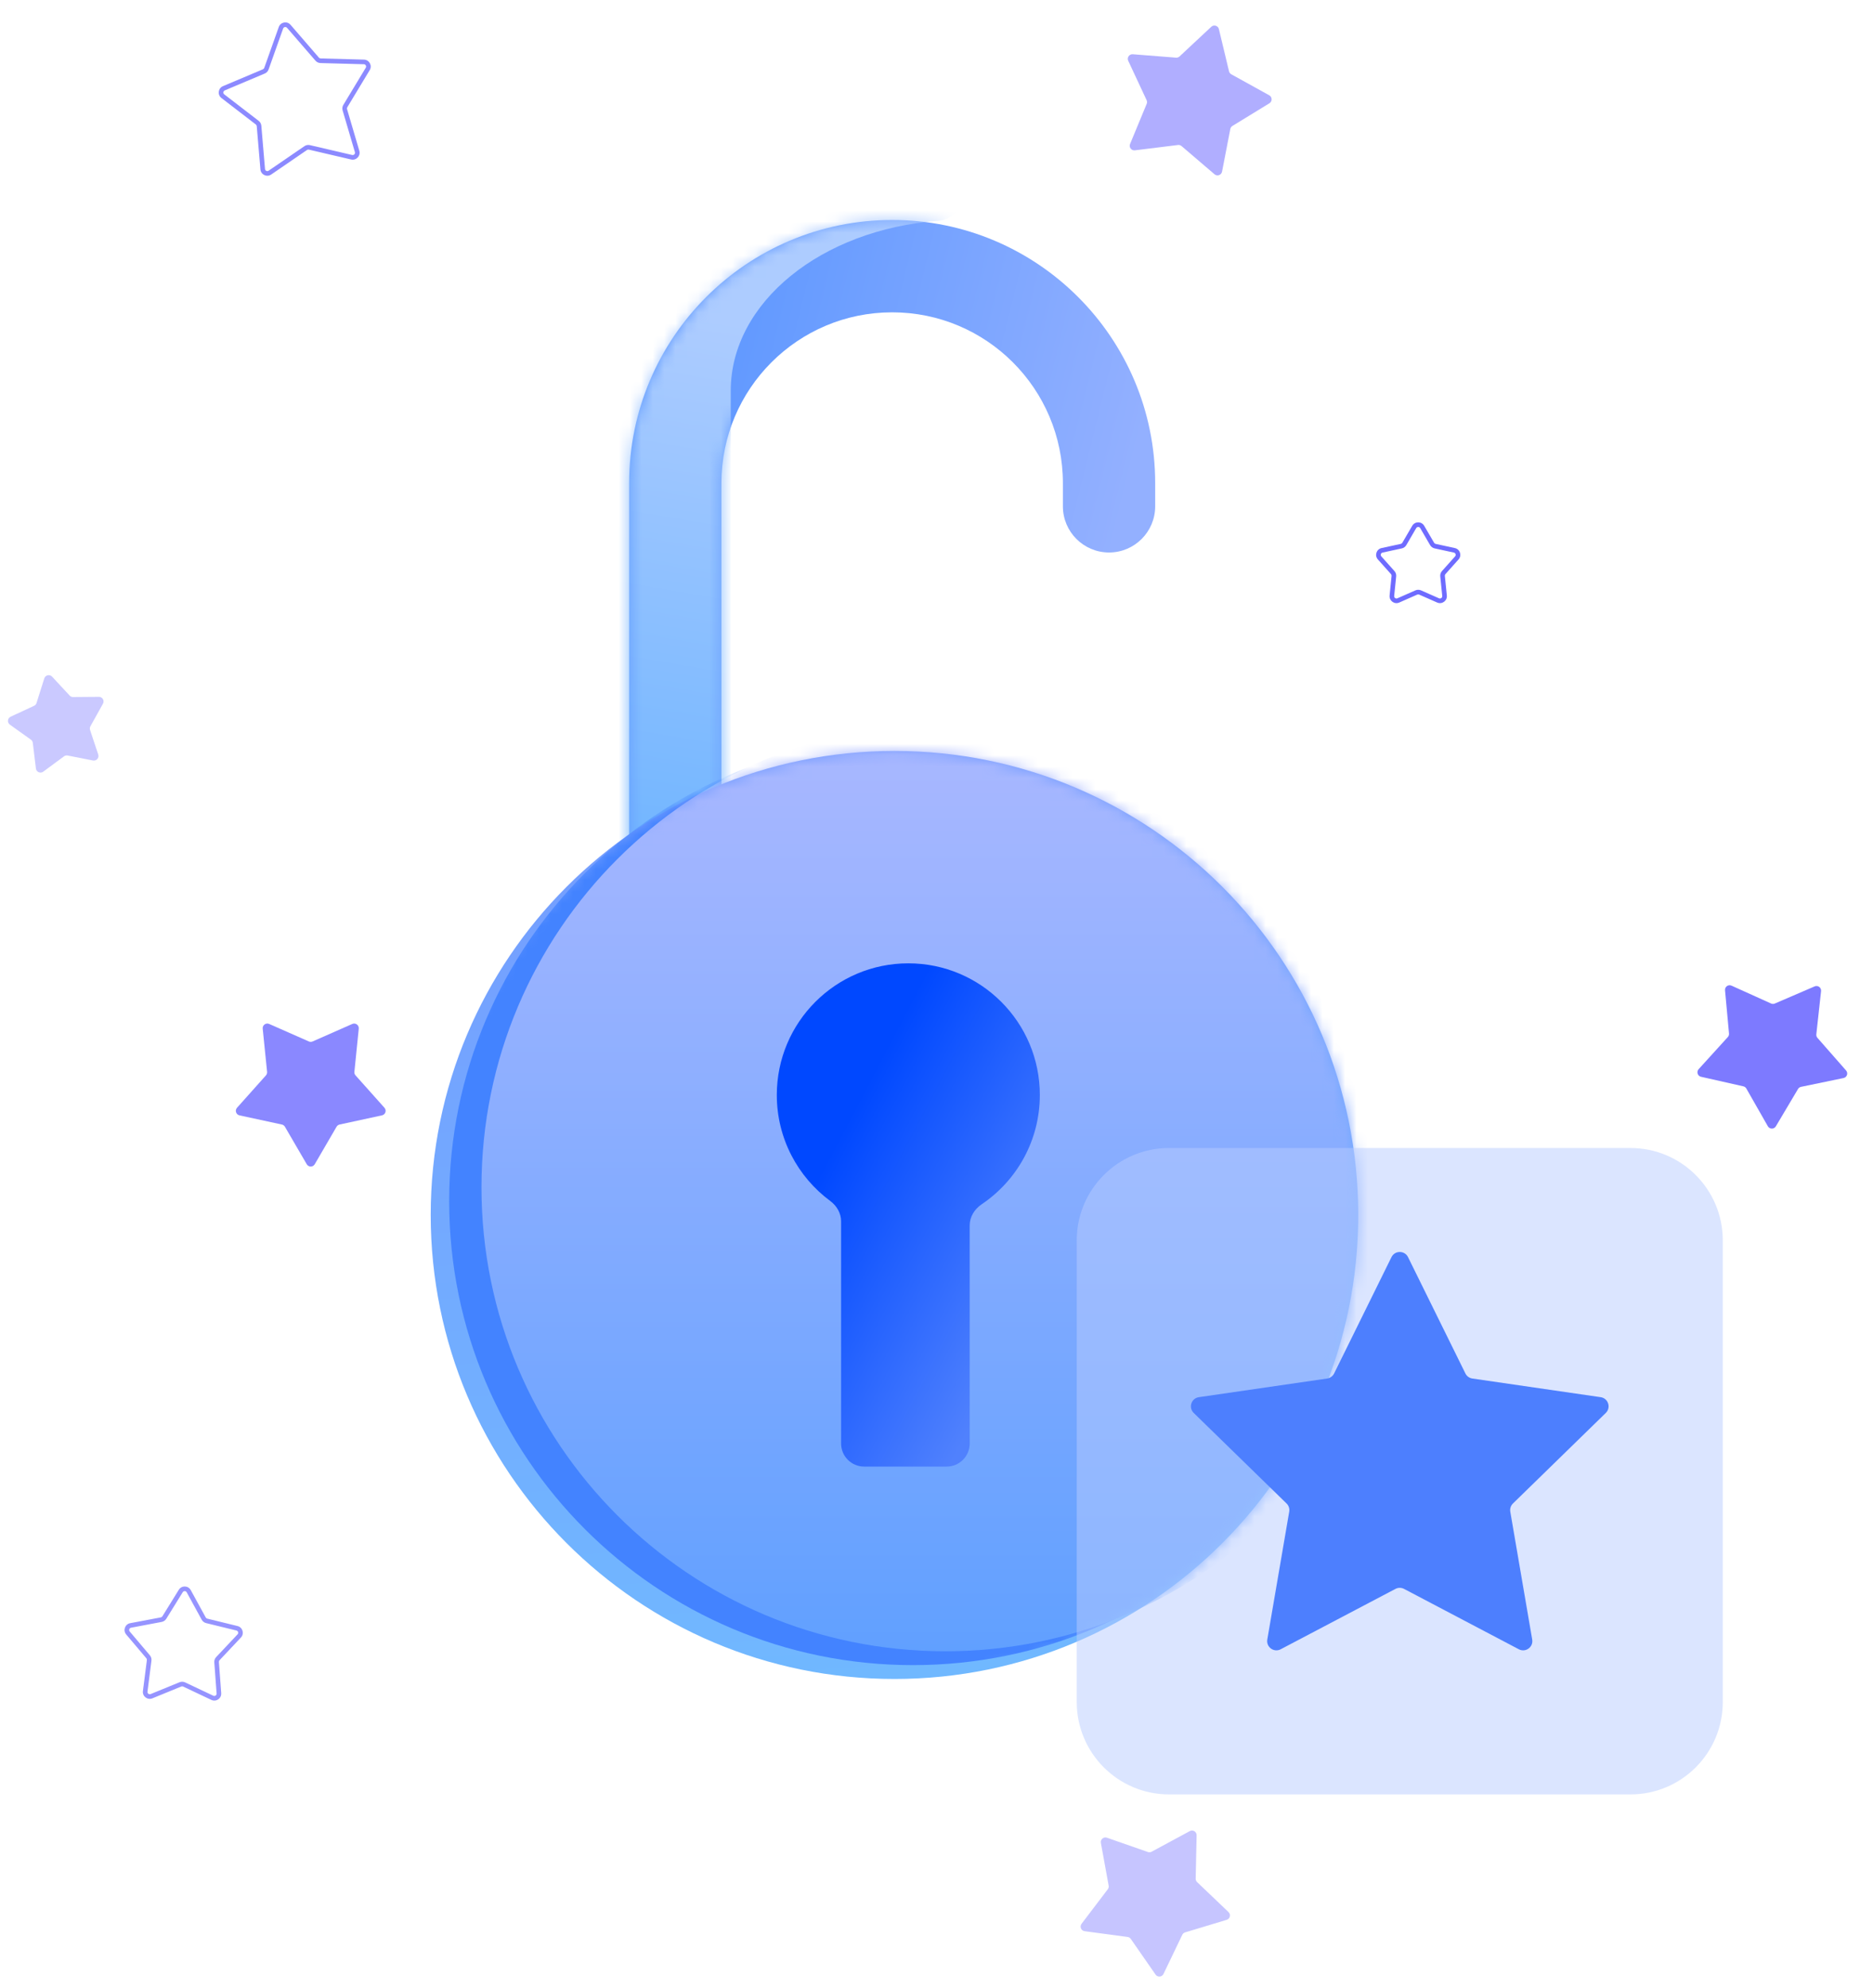
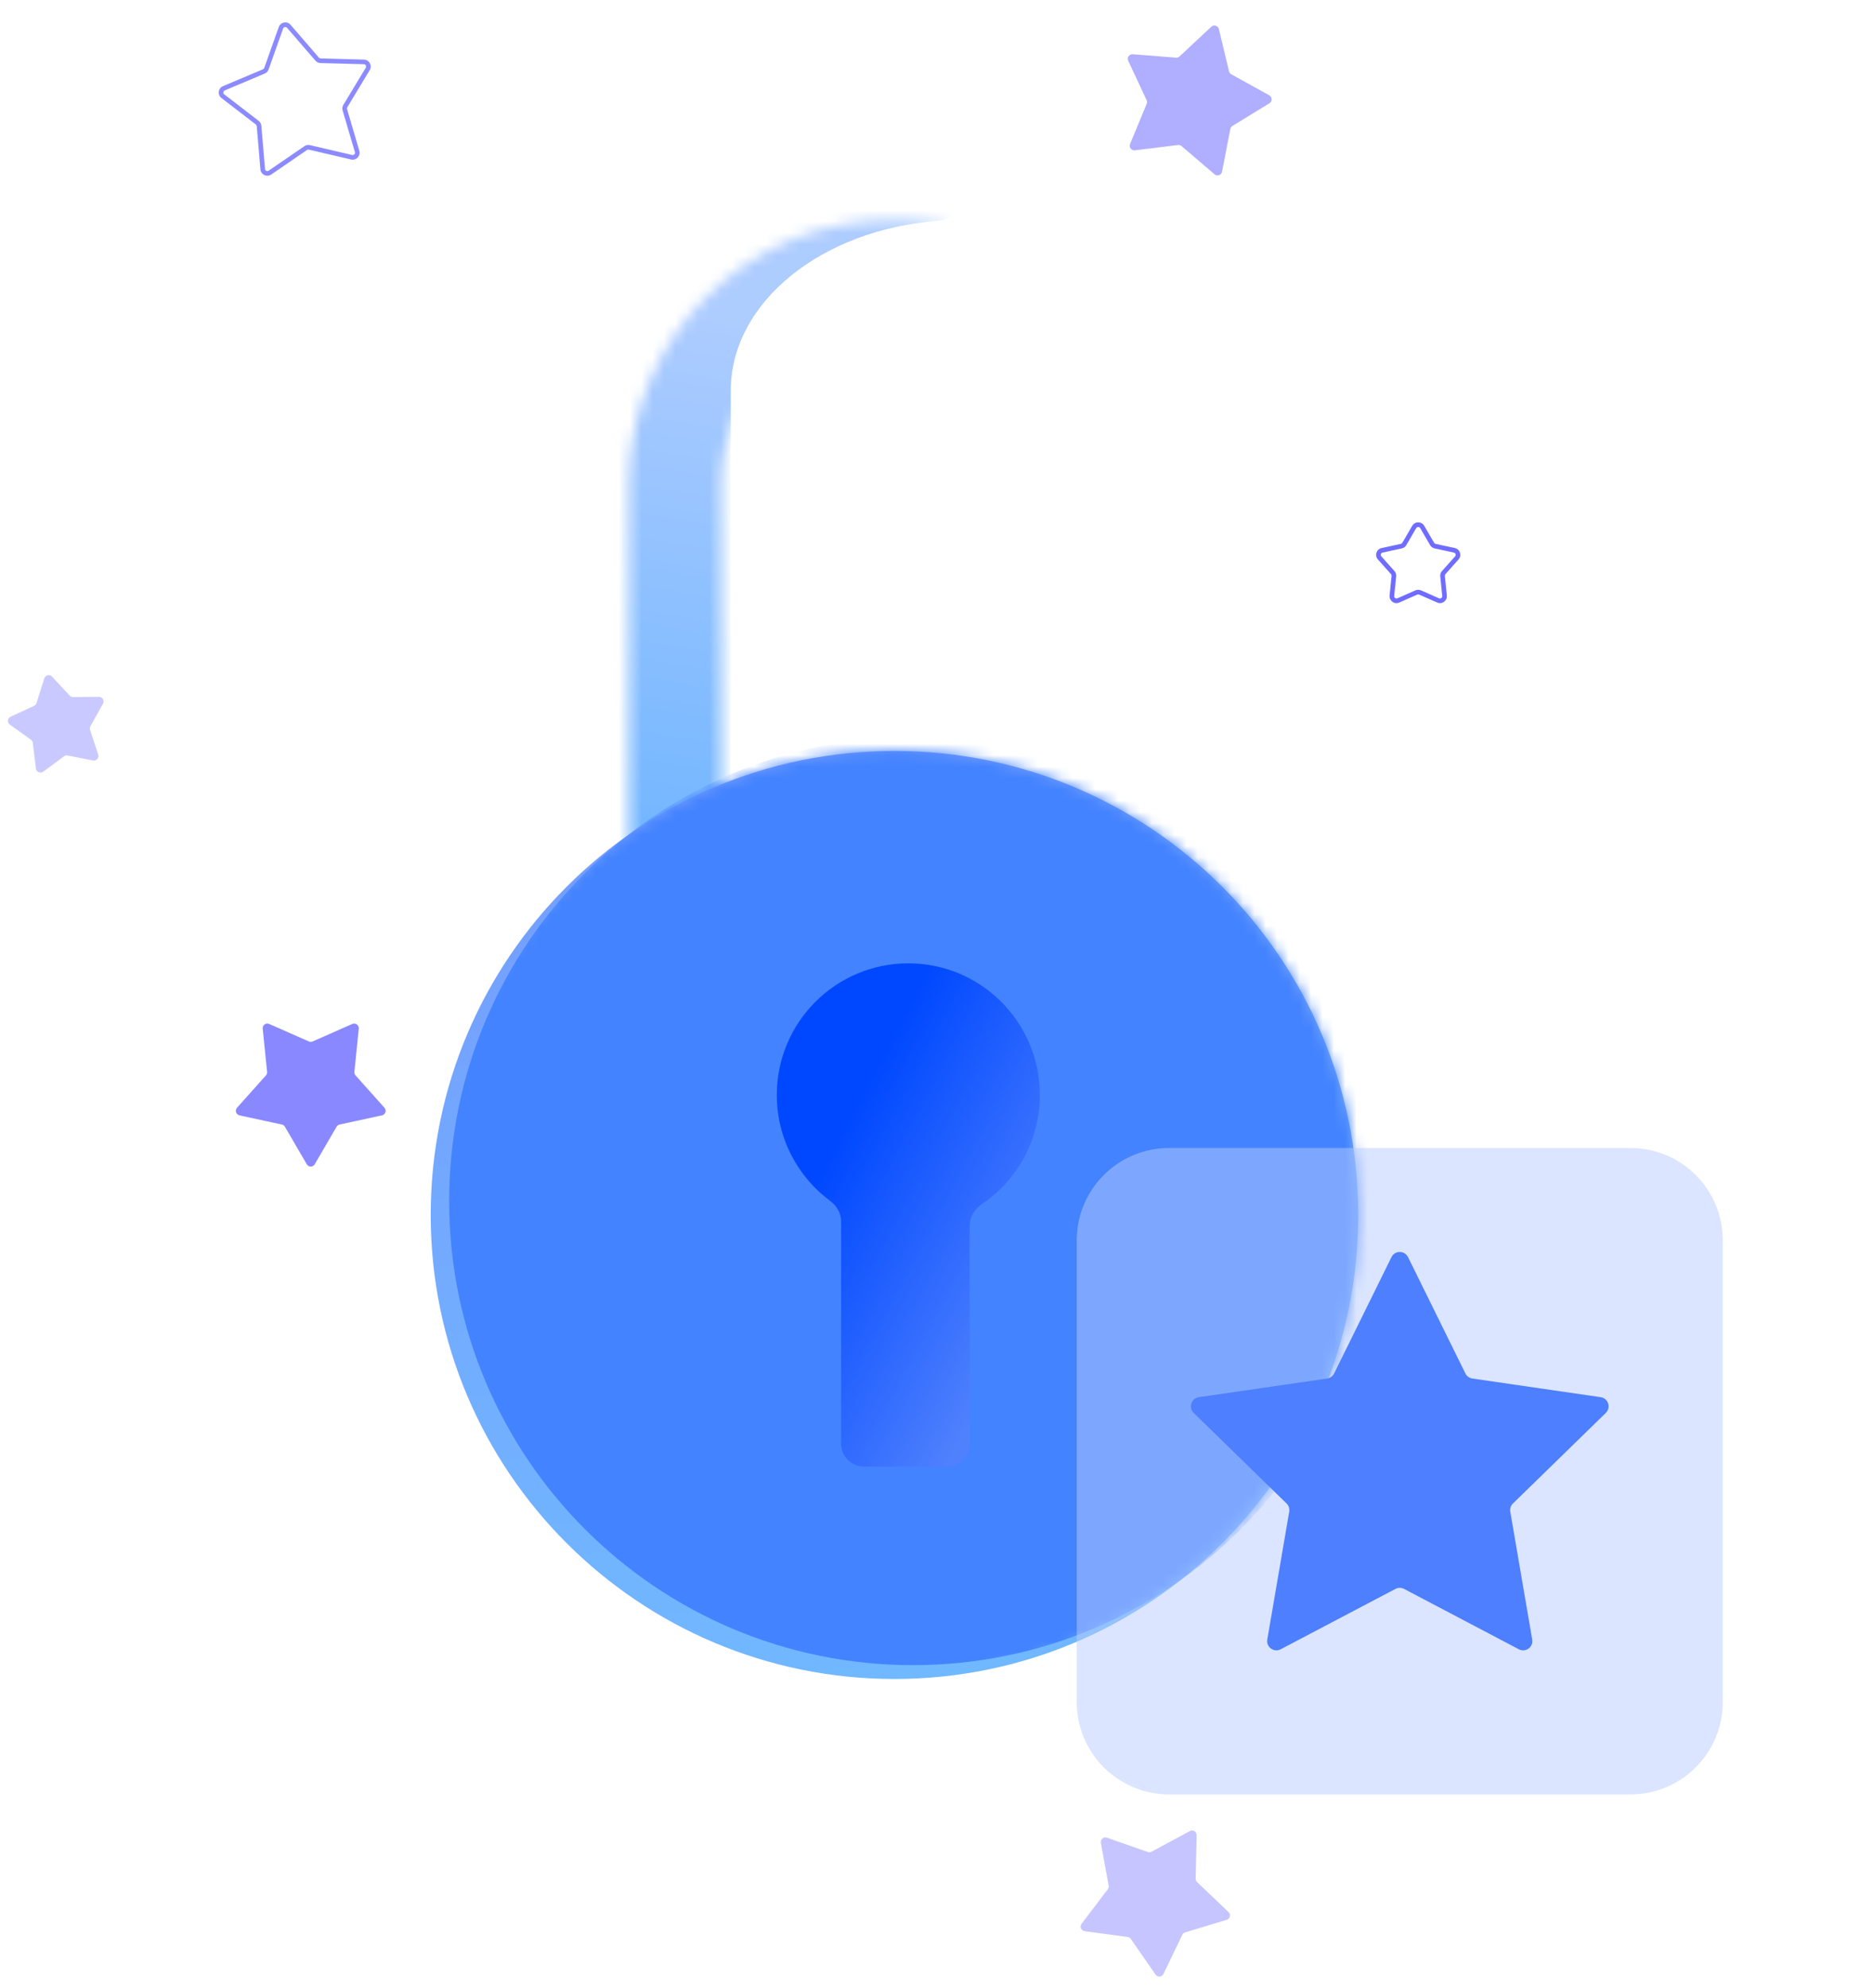
<svg xmlns="http://www.w3.org/2000/svg" width="165" height="175" viewBox="0 0 165 175" fill="none">
-   <path fill-rule="evenodd" clip-rule="evenodd" d="M78.594 27.498C70.287 27.498 63.553 34.232 63.553 42.539V92.946C63.553 95.191 61.733 97.011 59.488 97.011C57.243 97.011 55.423 95.191 55.423 92.946V42.539C55.423 29.742 65.797 19.368 78.594 19.368C91.391 19.368 101.765 29.742 101.765 42.539V44.578C101.765 46.823 99.945 48.643 97.7 48.643C95.455 48.643 93.635 46.823 93.635 44.578V42.539C93.635 34.232 86.901 27.498 78.594 27.498Z" fill="url(#paint0_linear_118_490)" />
  <mask id="mask0_118_490" style="mask-type:alpha" maskUnits="userSpaceOnUse" x="55" y="19" width="47" height="79">
    <path fill-rule="evenodd" clip-rule="evenodd" d="M78.594 27.498C70.287 27.498 63.553 34.232 63.553 42.539V92.946C63.553 95.191 61.733 97.011 59.488 97.011C57.243 97.011 55.423 95.191 55.423 92.946V42.539C55.423 29.742 65.797 19.368 78.594 19.368C91.391 19.368 101.765 29.742 101.765 42.539V44.578C101.765 46.823 99.945 48.643 97.7 48.643C95.455 48.643 93.635 46.823 93.635 44.578V42.539C93.635 34.232 86.901 27.498 78.594 27.498Z" fill="#4D94FF" />
  </mask>
  <g mask="url(#mask0_118_490)">
    <path d="M64.374 34.409C64.374 26.609 72.393 20.197 82.661 19.442C83.78 19.36 84.692 18.458 84.692 17.335V13.27C84.692 12.148 83.779 11.233 82.658 11.286C66.319 12.062 53.391 22.117 53.391 34.409V84.816C53.391 87.061 55.849 88.881 58.882 88.881C61.915 88.881 64.374 87.061 64.374 84.816V34.409Z" fill="url(#paint1_linear_118_490)" />
  </g>
  <path d="M119.651 106.97C119.651 129.533 101.36 147.824 78.797 147.824C56.234 147.824 37.943 129.533 37.943 106.97C37.943 84.407 56.234 66.116 78.797 66.116C101.36 66.116 119.651 84.407 119.651 106.97Z" fill="url(#paint2_linear_118_490)" />
  <mask id="mask1_118_490" style="mask-type:alpha" maskUnits="userSpaceOnUse" x="37" y="66" width="83" height="82">
    <path d="M119.651 106.97C119.651 129.533 101.36 147.824 78.797 147.824C56.234 147.824 37.943 129.533 37.943 106.97C37.943 84.407 56.234 66.116 78.797 66.116C101.36 66.116 119.651 84.407 119.651 106.97Z" fill="url(#paint3_linear_118_490)" />
  </mask>
  <g mask="url(#mask1_118_490)">
    <path d="M121.277 105.751C121.277 128.314 102.986 146.605 80.423 146.605C57.86 146.605 39.569 128.314 39.569 105.751C39.569 83.188 57.86 64.897 80.423 64.897C102.986 64.897 121.277 83.188 121.277 105.751Z" fill="#4383FF" />
-     <path d="M124.123 104.531C124.123 127.094 105.832 145.385 83.269 145.385C60.706 145.385 42.415 127.094 42.415 104.531C42.415 81.968 60.706 63.677 83.269 63.677C105.832 63.677 124.123 81.968 124.123 104.531Z" fill="url(#paint4_linear_118_490)" />
  </g>
  <path d="M85.424 107.888C85.424 107.135 85.849 106.456 86.474 106.035C89.567 103.954 91.603 100.419 91.603 96.408C91.603 90.006 86.416 84.816 80.017 84.816C73.619 84.816 68.432 90.006 68.432 96.408C68.432 100.232 70.282 103.623 73.135 105.735C73.71 106.161 74.096 106.813 74.096 107.529V127.092C74.096 128.215 75.006 129.125 76.128 129.125H83.391C84.514 129.125 85.424 128.215 85.424 127.092V107.888Z" fill="url(#paint5_linear_118_490)" />
  <g filter="url(#filter0_b_118_490)">
    <path d="M94.855 109.206C94.855 104.716 98.495 101.076 102.985 101.076H143.635C148.126 101.076 151.766 104.716 151.766 109.206V149.857C151.766 154.347 148.126 157.987 143.635 157.987H102.985C98.495 157.987 94.855 154.347 94.855 149.857V109.206Z" fill="#B9CDFF" fill-opacity="0.5" />
  </g>
  <path d="M122.581 110.683C122.879 110.079 123.741 110.079 124.039 110.683L129.094 120.926C129.213 121.166 129.442 121.333 129.706 121.371L141.01 123.014C141.677 123.111 141.943 123.93 141.461 124.401L133.281 132.374C133.09 132.56 133.002 132.83 133.047 133.093L134.978 144.352C135.092 145.016 134.395 145.522 133.799 145.209L123.688 139.893C123.451 139.769 123.168 139.769 122.932 139.893L112.821 145.209C112.225 145.522 111.528 145.016 111.641 144.352L113.572 133.093C113.618 132.83 113.53 132.56 113.339 132.374L105.159 124.401C104.676 123.93 104.943 123.111 105.61 123.014L116.913 121.371C117.178 121.333 117.407 121.166 117.526 120.926L122.581 110.683Z" fill="#4D7FFE" />
  <path fill-rule="evenodd" clip-rule="evenodd" d="M124.409 46.292C124.644 45.888 125.228 45.888 125.463 46.292L126.336 47.79C126.364 47.839 126.412 47.874 126.468 47.886L128.163 48.253C128.62 48.352 128.8 48.907 128.489 49.256L127.333 50.549C127.295 50.591 127.277 50.648 127.283 50.705L127.457 52.43C127.504 52.895 127.032 53.238 126.605 53.049L125.018 52.35C124.966 52.327 124.906 52.327 124.854 52.35L123.267 53.049C122.84 53.238 122.368 52.895 122.415 52.43L122.589 50.705C122.595 50.648 122.577 50.591 122.539 50.549L121.383 49.256C121.072 48.907 121.252 48.352 121.709 48.253L123.404 47.886C123.46 47.874 123.508 47.839 123.536 47.79L124.409 46.292ZM125.112 46.496C125.033 46.362 124.839 46.362 124.76 46.496L123.888 47.995C123.801 48.143 123.657 48.248 123.49 48.284L121.795 48.651C121.643 48.684 121.583 48.869 121.686 48.985L122.842 50.278C122.956 50.406 123.011 50.575 122.994 50.745L122.819 52.471C122.803 52.626 122.961 52.74 123.103 52.677L124.69 51.978C124.847 51.909 125.025 51.909 125.182 51.978L126.769 52.677C126.911 52.74 127.069 52.626 127.053 52.471L126.878 50.745C126.861 50.575 126.916 50.406 127.03 50.278L128.186 48.985C128.289 48.869 128.229 48.684 128.077 48.651L126.382 48.284C126.215 48.248 126.071 48.143 125.984 47.995L125.112 46.496Z" fill="#6F6CFF" />
  <path opacity="0.796" fill-rule="evenodd" clip-rule="evenodd" d="M31.654 13.276C31.786 13.724 31.386 14.148 30.93 14.042L27.208 13.174C27.152 13.161 27.093 13.172 27.047 13.204L23.893 15.365C23.508 15.63 22.981 15.38 22.941 14.914L22.617 11.105C22.612 11.048 22.583 10.996 22.538 10.961L19.508 8.63C19.137 8.345 19.212 7.767 19.643 7.585L23.165 6.1C23.218 6.077 23.259 6.034 23.278 5.98L24.558 2.378C24.715 1.938 25.288 1.83 25.594 2.183L28.095 5.074C28.133 5.118 28.186 5.143 28.243 5.145L32.065 5.249C32.532 5.262 32.812 5.774 32.57 6.174L30.593 9.446C30.564 9.495 30.556 9.554 30.573 9.609L31.654 13.276ZM31.023 13.646C31.175 13.682 31.308 13.54 31.264 13.391L30.183 9.724C30.134 9.56 30.157 9.383 30.246 9.236L32.222 5.964C32.303 5.831 32.209 5.66 32.054 5.656L28.232 5.551C28.061 5.546 27.9 5.47 27.788 5.34L25.286 2.449C25.184 2.332 24.993 2.368 24.941 2.514L23.661 6.116C23.603 6.278 23.481 6.408 23.323 6.474L19.801 7.96C19.657 8.02 19.632 8.213 19.756 8.308L22.786 10.639C22.922 10.743 23.007 10.9 23.022 11.07L23.346 14.88C23.359 15.035 23.535 15.118 23.663 15.03L26.817 12.869C26.958 12.772 27.133 12.739 27.3 12.778L31.023 13.646Z" fill="#6F6CFF" />
-   <path opacity="0.73" fill-rule="evenodd" clip-rule="evenodd" d="M20.925 143.163C21.379 143.274 21.545 143.834 21.224 144.174L19.338 146.175C19.299 146.216 19.279 146.272 19.284 146.329L19.488 149.071C19.523 149.537 19.042 149.867 18.619 149.667L16.134 148.492C16.082 148.468 16.023 148.466 15.97 148.488L13.425 149.529C12.993 149.706 12.53 149.351 12.59 148.888L12.939 146.161C12.946 146.104 12.93 146.047 12.893 146.003L11.116 143.905C10.814 143.549 11.009 142.999 11.468 142.912L14.169 142.402C14.226 142.391 14.275 142.358 14.305 142.309L15.751 139.971C15.997 139.573 16.58 139.589 16.804 139.999L18.125 142.41C18.152 142.46 18.199 142.497 18.255 142.51L20.925 143.163ZM20.928 143.895C21.035 143.782 20.98 143.595 20.829 143.558L18.158 142.905C17.992 142.864 17.85 142.756 17.768 142.606L16.448 140.194C16.373 140.057 16.178 140.052 16.097 140.185L14.65 142.523C14.56 142.668 14.413 142.769 14.245 142.801L11.543 143.312C11.39 143.34 11.325 143.524 11.426 143.643L13.203 145.741C13.313 145.871 13.364 146.042 13.342 146.212L12.993 148.939C12.973 149.094 13.127 149.212 13.271 149.153L15.816 148.112C15.974 148.047 16.153 148.052 16.307 148.125L18.793 149.3C18.934 149.366 19.094 149.256 19.082 149.101L18.878 146.359C18.866 146.189 18.925 146.02 19.043 145.896L20.928 143.895Z" fill="#6F6CFF" />
-   <path opacity="0.902" d="M162.627 94.249C162.833 94.483 162.709 94.852 162.404 94.915L158.661 95.691C158.549 95.714 158.452 95.783 158.394 95.881L156.441 99.168C156.282 99.436 155.893 99.432 155.738 99.162L153.843 95.841C153.787 95.742 153.691 95.671 153.58 95.646L149.851 94.804C149.547 94.736 149.43 94.365 149.64 94.134L152.212 91.306C152.289 91.222 152.327 91.109 152.316 90.995L151.965 87.188C151.936 86.878 152.253 86.652 152.537 86.781L156.021 88.353C156.125 88.4 156.244 88.401 156.349 88.356L159.861 86.845C160.147 86.722 160.46 86.953 160.425 87.263L160.007 91.063C159.994 91.176 160.03 91.29 160.105 91.376L162.627 94.249Z" fill="#6F6CFF" />
  <path opacity="0.371" d="M3.902 59.729C3.996 59.431 4.376 59.346 4.588 59.574L6.136 61.241C6.214 61.325 6.323 61.372 6.437 61.371L8.712 61.353C9.024 61.35 9.222 61.685 9.071 61.957L7.964 63.945C7.909 64.044 7.898 64.163 7.934 64.271L8.654 66.429C8.753 66.725 8.496 67.017 8.19 66.957L5.958 66.519C5.846 66.496 5.73 66.523 5.638 66.591L3.808 67.942C3.558 68.127 3.2 67.974 3.163 67.664L2.89 65.406C2.876 65.292 2.816 65.19 2.723 65.124L0.871 63.801C0.618 63.62 0.654 63.233 0.937 63.102L3 62.144C3.104 62.096 3.182 62.007 3.217 61.898L3.902 59.729Z" fill="#6F6CFF" />
  <path opacity="0.806" d="M27.726 102.506C27.569 102.775 27.18 102.775 27.023 102.506L25.099 99.202C25.042 99.104 24.945 99.034 24.834 99.01L21.097 98.201C20.793 98.135 20.673 97.765 20.88 97.532L23.427 94.682C23.503 94.597 23.54 94.483 23.529 94.37L23.143 90.566C23.112 90.256 23.427 90.028 23.712 90.153L27.21 91.695C27.315 91.741 27.434 91.741 27.538 91.695L31.036 90.153C31.321 90.028 31.636 90.256 31.605 90.566L31.22 94.37C31.208 94.483 31.245 94.596 31.321 94.681L33.868 97.532C34.076 97.764 33.956 98.134 33.651 98.2L29.915 99.009C29.803 99.034 29.707 99.103 29.65 99.202L27.726 102.506Z" fill="#6F6CFF" />
  <path opacity="0.548" d="M99.978 13.235C99.669 13.273 99.433 12.964 99.553 12.676L101.016 9.144C101.06 9.039 101.057 8.92 101.009 8.817L99.39 5.353C99.258 5.071 99.48 4.752 99.791 4.776L103.602 5.077C103.716 5.086 103.828 5.047 103.911 4.969L106.705 2.359C106.933 2.146 107.305 2.258 107.378 2.561L108.269 6.279C108.296 6.39 108.368 6.484 108.468 6.54L111.813 8.39C112.086 8.541 112.094 8.93 111.829 9.092L108.569 11.089C108.471 11.149 108.403 11.247 108.382 11.359L107.656 15.112C107.596 15.418 107.229 15.546 106.992 15.344L104.086 12.86C103.999 12.786 103.885 12.752 103.772 12.766L99.978 13.235Z" fill="#6F6CFF" />
  <path opacity="0.393" d="M102.497 173.794C102.362 174.075 101.974 174.106 101.797 173.85L99.616 170.71C99.551 170.616 99.449 170.554 99.336 170.539L95.547 170.03C95.239 169.989 95.089 169.629 95.278 169.381L97.59 166.337C97.659 166.246 97.687 166.13 97.666 166.018L96.98 162.257C96.924 161.951 97.219 161.698 97.513 161.8L101.123 163.059C101.231 163.096 101.35 163.087 101.45 163.033L104.815 161.218C105.089 161.07 105.421 161.272 105.414 161.584L105.333 165.406C105.33 165.52 105.376 165.63 105.459 165.709L108.225 168.348C108.45 168.563 108.36 168.941 108.061 169.031L104.401 170.135C104.292 170.168 104.202 170.245 104.152 170.348L102.497 173.794Z" fill="#6F6CFF" />
  <defs>
    <filter id="filter0_b_118_490" x="89.855" y="96.076" width="66.911" height="66.911" filterUnits="userSpaceOnUse" color-interpolation-filters="sRGB">
      <feFlood flood-opacity="0" result="BackgroundImageFix" />
      <feGaussianBlur in="BackgroundImageFix" stdDeviation="2.5" />
      <feComposite in2="SourceAlpha" operator="in" result="effect1_backgroundBlur_118_490" />
      <feBlend mode="normal" in="SourceGraphic" in2="effect1_backgroundBlur_118_490" result="shape" />
    </filter>
    <linearGradient id="paint0_linear_118_490" x1="95.261" y1="59.612" x2="50.952" y2="48.636" gradientUnits="userSpaceOnUse">
      <stop stop-color="#93B0FF" />
      <stop offset="1" stop-color="#5694FF" />
    </linearGradient>
    <linearGradient id="paint1_linear_118_490" x1="56.686" y1="76.076" x2="64.848" y2="28.436" gradientUnits="userSpaceOnUse">
      <stop stop-color="#70B5FF" />
      <stop offset="1" stop-color="#ADCCFF" />
    </linearGradient>
    <linearGradient id="paint2_linear_118_490" x1="78.797" y1="66.116" x2="85.302" y2="153.312" gradientUnits="userSpaceOnUse">
      <stop stop-color="#759CFF" />
      <stop offset="1" stop-color="#70BAFF" />
    </linearGradient>
    <linearGradient id="paint3_linear_118_490" x1="78.797" y1="66.116" x2="78.797" y2="147.824" gradientUnits="userSpaceOnUse">
      <stop stop-color="#AAB8FF" />
      <stop offset="1" stop-color="#61A0FF" />
    </linearGradient>
    <linearGradient id="paint4_linear_118_490" x1="83.269" y1="63.677" x2="83.269" y2="145.385" gradientUnits="userSpaceOnUse">
      <stop stop-color="#AAB8FF" />
      <stop offset="1" stop-color="#61A0FF" />
    </linearGradient>
    <linearGradient id="paint5_linear_118_490" x1="68.432" y1="110.577" x2="88.003" y2="120.872" gradientUnits="userSpaceOnUse">
      <stop stop-color="#0048FF" />
      <stop offset="1" stop-color="#5081FD" />
    </linearGradient>
  </defs>
</svg>